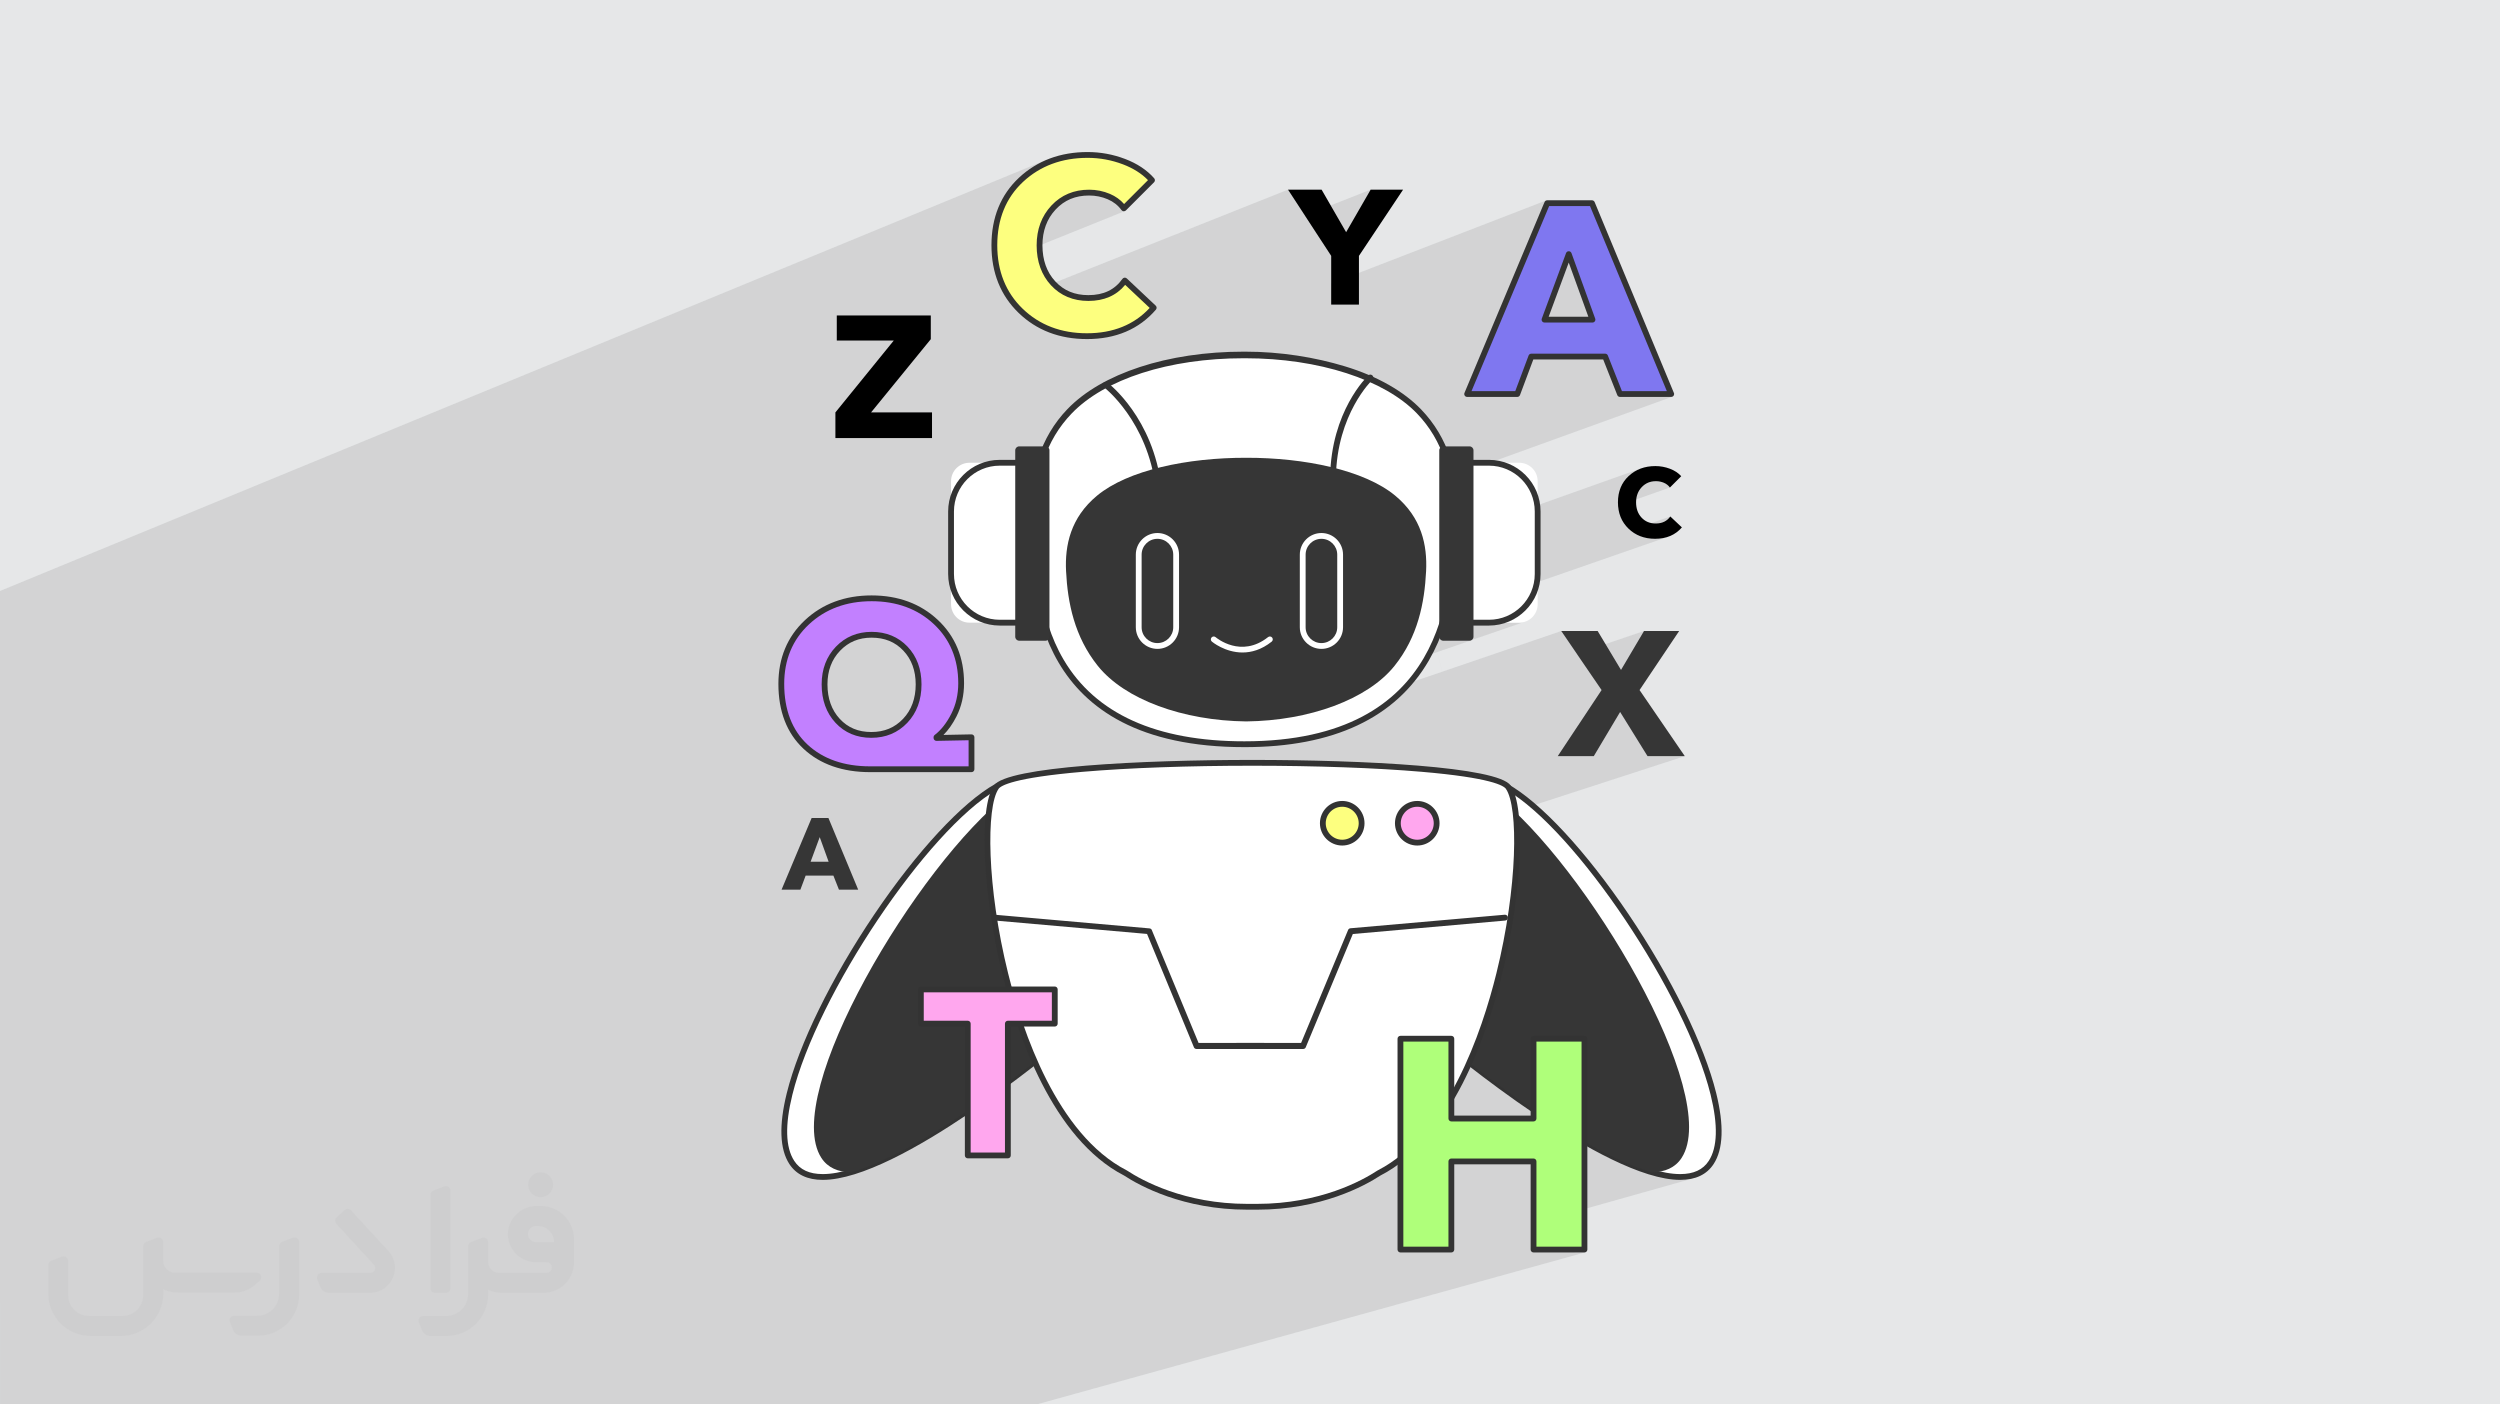
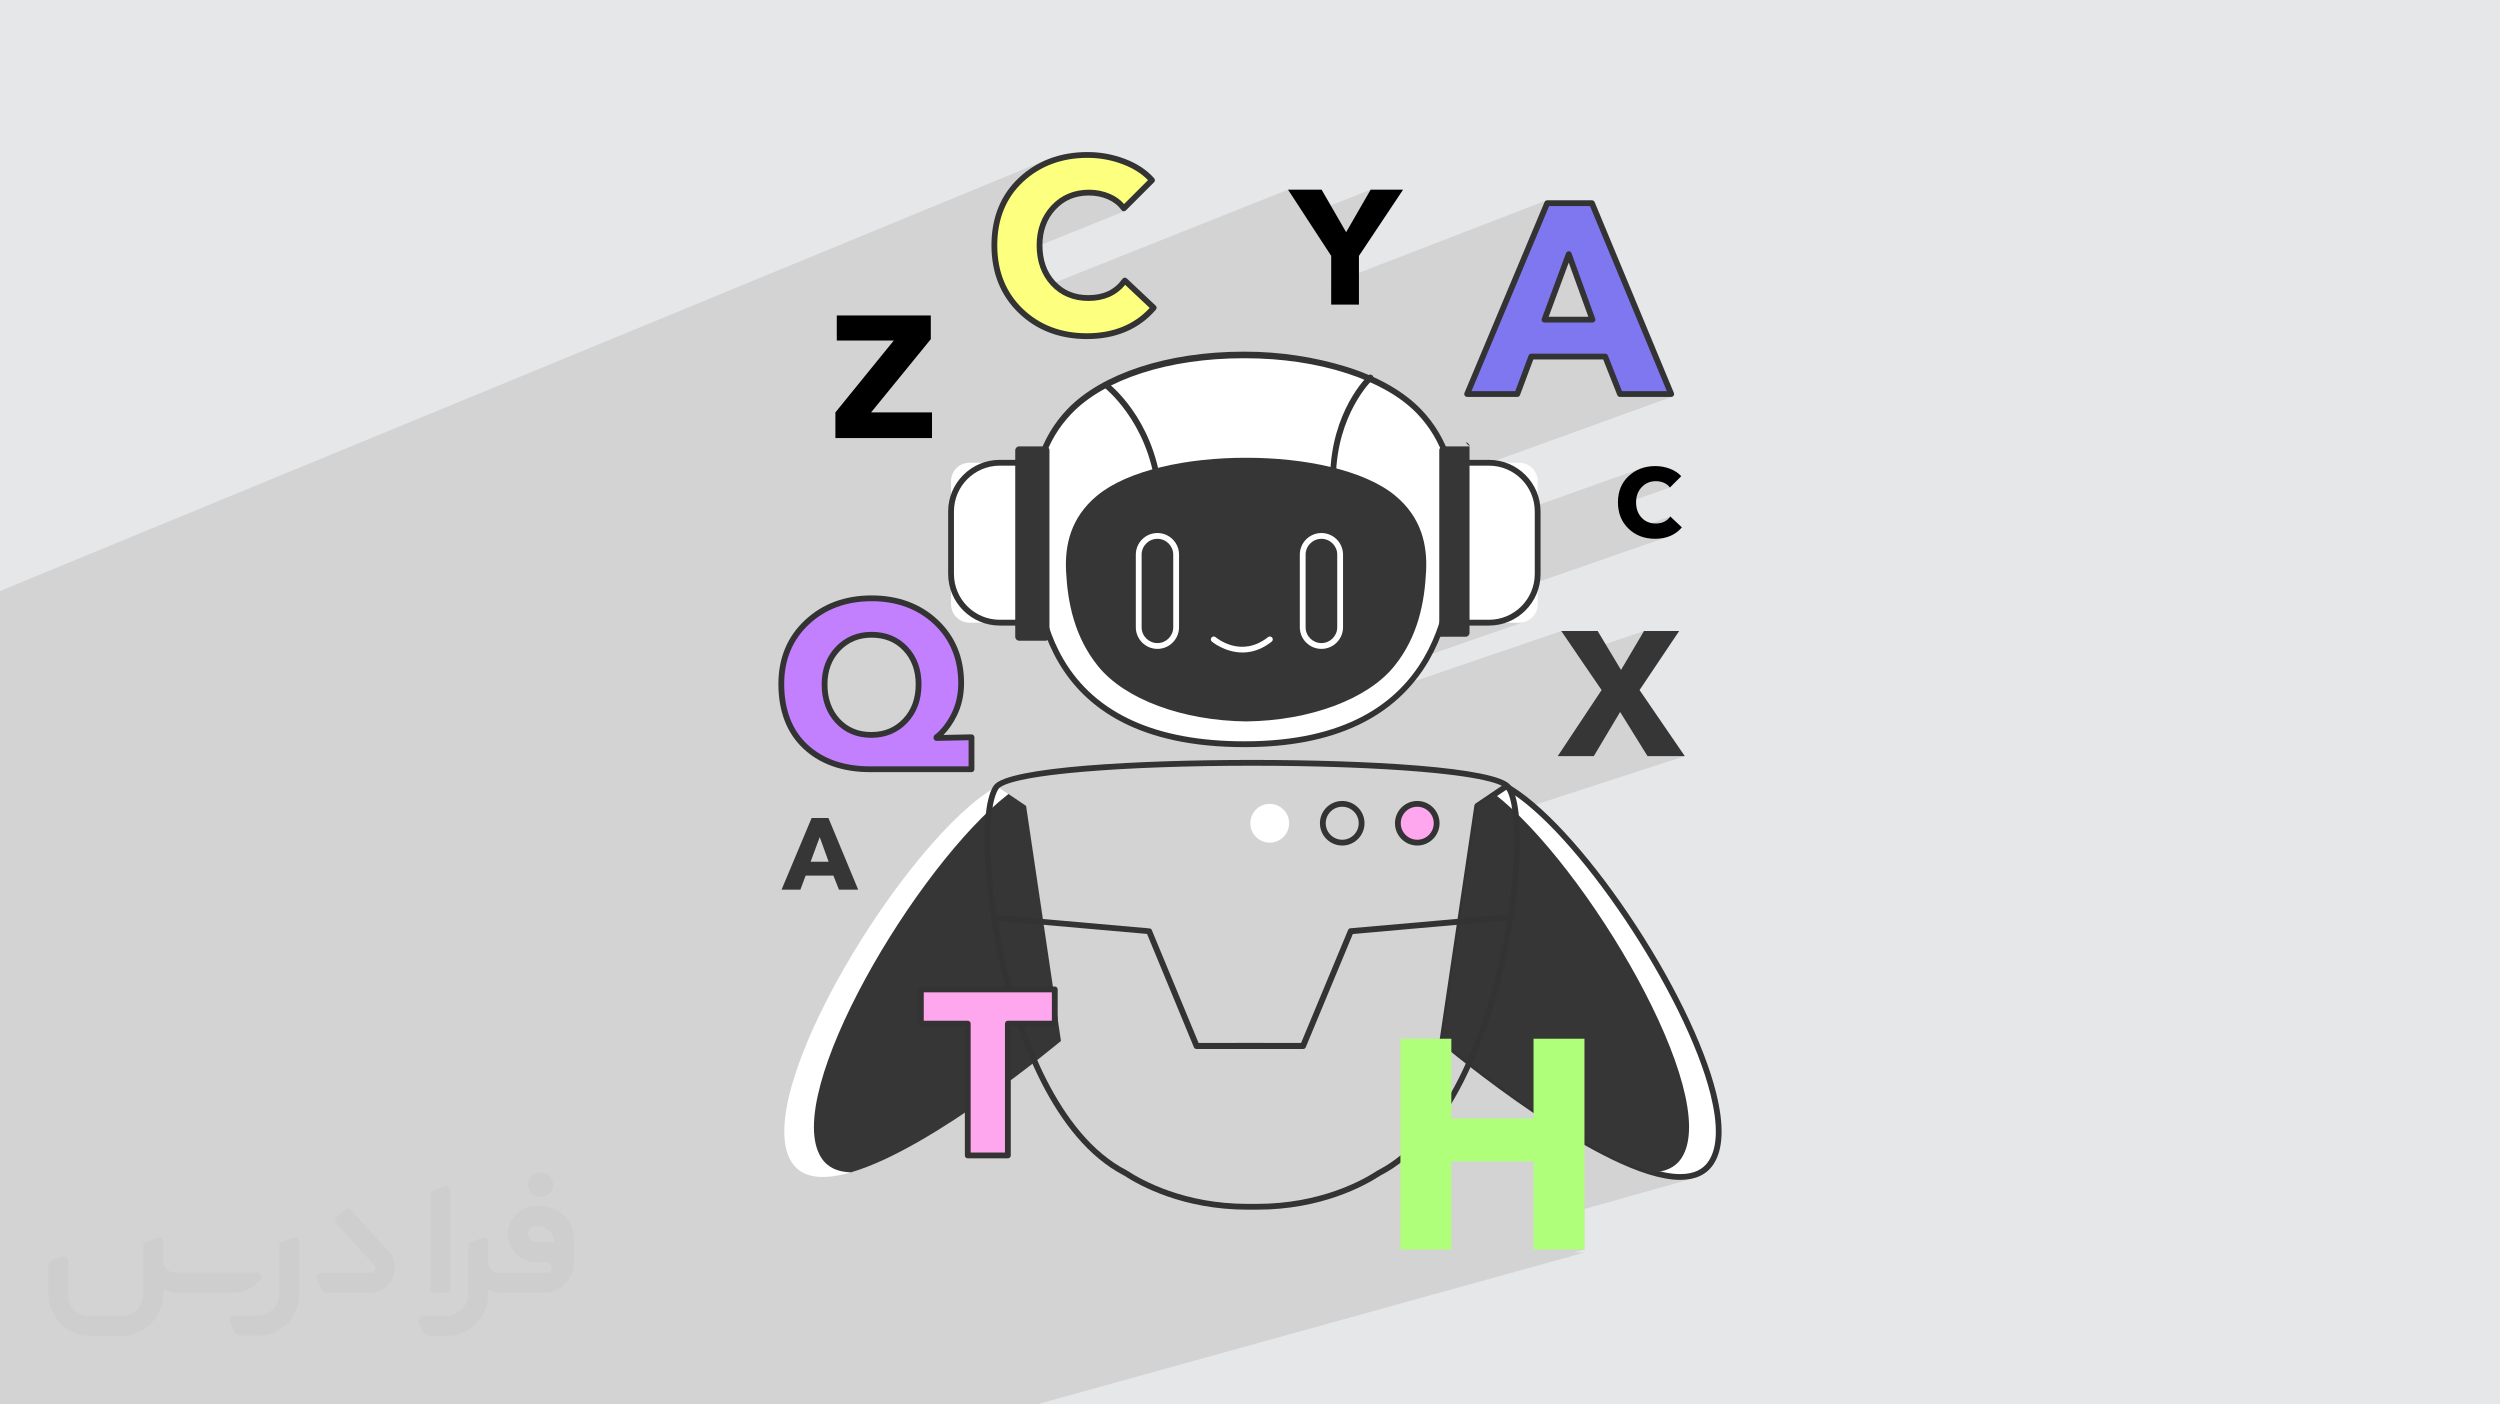
<svg xmlns="http://www.w3.org/2000/svg" xml:space="preserve" width="94.192mm" height="52.917mm" version="1.0" style="shape-rendering:geometricPrecision; text-rendering:geometricPrecision; image-rendering:optimizeQuality; fill-rule:evenodd; clip-rule:evenodd" viewBox="0 0 9404.92 5283.66">
  <defs>
    <style type="text/css">
   
    .fil9 {fill:black;fill-rule:nonzero}
    .fil4 {fill:#333333;fill-rule:nonzero}
    .fil5 {fill:#363636;fill-rule:nonzero}
    .fil8 {fill:#7F77F0;fill-rule:nonzero}
    .fil11 {fill:#AFFF7A;fill-rule:nonzero}
    .fil10 {fill:#C280FF;fill-rule:nonzero}
    .fil7 {fill:#FDFF7F;fill-rule:nonzero}
    .fil6 {fill:#FFA7EE;fill-rule:nonzero}
    .fil3 {fill:white;fill-rule:nonzero}
    .fil2 {fill:#373435;fill-rule:nonzero;fill-opacity:0.031}
    .fil1 {fill:#2B2A29;fill-opacity:0.102}
    .fil0 {fill:#E6E7E8}
   
  </style>
  </defs>
  <g id="Layer_x0020_1">
    <polygon class="fil0" points="-0,0 9404.92,0 9404.92,5283.66 -0,5283.66 " />
    <path class="fil1" d="M-0 4903.16l0 -5.61 0 -2.51 0 -1.06 0 -1.47 0 -26.62 0 -0.65 0 -2.27 0 -6.06 0 -1.94 0 -2.1 0 -3.2 0 -2.88 0 -4.21 0 -0.12 0 -5.01 0 -1.52 0 -9.05 0 -0.76 0 -0.34 0 -9.51 0 -1.47 0 -4.72 0 -4.61 0 -0.36 0 -18.32 0 -2.6 0 -0.11 0 -6.15 0 -3.52 0 -1.67 0 -4.56 0 -3.52 0 -15.73 0 -41.79 0 -2.68 0 -5.98 0 -3.88 0 -6.22 0 -3.62 0 -0.66 0 -0.84 0 -66.99 0 -6.05 0 -42.84 0 -21 0 -76.61 0 -4.79 0 -10.06 0 -9.67 0 -1.58 0 -22.29 0 -14.58 0 -9.48 0 -9.55 0 -6.53 0 -4.85 0 -3.78 0 -5.73 0 -12.56 0 -0.03 0 -19.91 0 -20.43 0 -1.1 0 -0.5 0 -0.2 0 -2.07 0 -0.96 0 -14.48 0 -0.37 0 -9.05 0 -2.03 0 -8.06 0 -8.38 0 -0.13 0 -0.42 0 -0.68 0 -6.63 0 -1.7 0 -1.88 0 -6.45 0 -0.08 0 -3.61 0 -0.14 0 -1.98 0 -4.1 0 -5.16 0 -3.22 0 -2.85 0 -8.36 0 -18.61 0 -7.74 0 -14.48 0 -0.56 0 -0.38 0 -3.97 0 -5.39 0 -10.49 0 -2.68 0 -5.18 0 -5.6 0 -4.46 0 -7.8 0 -10.45 0 -17.59 0 -8.36 0 -11.73 0 -4.84 0 -4.32 0 -0.53 0 -13.46 0 -2.77 0 -9 0 -7.6 0 -3.14 0 -0.27 0 -10.38 0 -2.98 0 -3.13 0 -2.39 0 -4.55 0 -0.78 0 -2.94 0 -1.14 0 -0.17 0 -20.01 0 -4.21 0 -16.04 0 -1.88 0 -2.01 0 -8.09 0 -3.19 0 -10.41 0 -8.45 0 -1.93 0 -0.68 0 -6.72 0 -9.31 0 -6.04 0 -12.96 0 -9.01 0 -0.69 0 -1.17 0 -20.28 0 -23.18 0 -16.82 0 -0.81 0 -3.27 0 -3.53 0 -1.61 0 -1.93 0 -1.22 0 -19.96 0 -0.16 0 -17.98 0 -7.89 0 -0.56 0 -0.03 0 -0.79 0 -0.61 0 -2.26 0 -5.41 0 -2.02 0 -11.97 0 -1.23 0 -7.64 0 -12.64 0 -3.25 0 -0.13 0 -6.48 0 -3.74 0 -8.85 0 -0.25 0 -6.56 0 -0.31 0 -7.45 0 -4.16 0 -4.16 0 -4.6 0 -3.08 0 -8.83 0 -9.98 0 -2.43 0 -4.86 0 -3.07 0 -4.8 0 -6.4 0 -6.93 0 -3.32 0 -16.77 0 -3.59 0 -6.27 0 -0.94 0 -0.27 0 -0.59 0 -2.75 0 -5.32 0 -1.15 0 -0.38 0 -8.96 0 -1.53 0 -0.69 0 -4.86 0 -8.89 0 -24.24 0 -6.99 0 -6.38 0 -2.63 0 -25.26 0 -1.02 0 -7.25 0 -3.29 0 -0.85 0 -8.35 0 -0.61 0 -0.69 0 -2.09 0 -2.4 0 -5.2 0 -0.2 0 -0.02 0 -4.16 0 -2.26 0 -8.19 0 -0.26 0 -1.47 0 -7.94 0 -0.09 0 -0.99 0 -13.01 0 -0.29 0 -2.6 0 -3.23 0 -29.92 0 -20.4 0 -13.34 0 -6.54 0 -64.94 0 -7.4 0 -45.35 0 -26.45 0 -0.15 0 -9.15 0 -0.67 0 -16.45 0 -0.59 0 -20.86 0 -0.05 0 -9.09 0 -6.92 0 -5.27 0 -25.59 0 -4 0 -8.09 0 -11.95 0 -10.37 0 -3.59 0 -11.93 0 -8.2 0 -3.04 0 -4.84 0 -6.22 0 -8.66 0 -11.54 0 -6.82 0 -2.66 0 -0.34 0 -89.64 0 -13.7 0 -10.21 0 -10.4 0 -3.17 0 -2.27 0 -17.18 0 -0.8 0 -1.29 0 -65.92 0 -25.33 0 -10.27 0 -3.26 0 -5.75 0 -1.25 0 -3.29 0 -10.22 0 -8.66 0 -1.66 0 -22.1 0 -8.6 0 -44.13 0 -0.35 0 -20.89 0 -77.56 0 -45.56 0 -0.6 0 -0.5 0 -6.79 0 -2.48 0 -14.06 0 -15.68 0 -17.63 0 -4.3 0 -3.57 0 -0.17 0 -10.85 0 -23.01 0 -8.07 0 -5.47 0 -5.73 0 -4.6 0 -10.37 0 -30.95 0 -69.91 0 -1.49 0 -18.13 0 -0.92 0 -10.59 0 -10.37 3933.62 -1620.73 -15.58 7.18 -15.17 7.93 -14.75 8.68 -14.33 9.43 -9.77 7.13 74.04 -30.47 15.49 -6.22 15.88 -5.48 16.28 -4.76 16.66 -4.02 17.06 -3.3 17.46 -2.56 17.86 -1.83 18.25 -1.1 18.65 -0.37 8.78 0.1 8.75 0.29 8.72 0.49 8.69 0.69 8.65 0.89 8.62 1.08 8.59 1.27 8.56 1.48 8.53 1.67 8.49 1.87 8.46 2.06 8.43 2.26 8.4 2.46 8.37 2.65 8.33 2.85 8.3 3.05 16.15 6.59 15.3 7.21 14.46 7.82 13.62 8.44 12.77 9.05 11.93 9.66 11.09 10.27 10.24 10.88 -106.01 106.01 -10.51 4.24 1.65 2.14 0.75 0.93 0.84 0.84 0.92 0.74 0.99 0.63 1.06 0.52 1.1 0.4 1.15 0.29 1.19 0.16 1.2 0.04 1.18 -0.09 1.16 -0.22 1.12 -0.35 -320.89 129.32 0.19 10.17 0.6 10.58 1 10.32 1.4 10.08 1.8 9.83 2.21 9.58 2.6 9.32 3 9.07 3.4 8.81 3.79 8.57 4.2 8.3 4.59 8.06 5 7.8 5.39 7.55 5.8 7.29 5.94 6.75 883.82 -352.06 63.62 97.59 247.14 -97.59 -92.19 159.96 -91.04 35.64 34.88 53.5 0 104.26 807.99 -312.4 -1.38 0.78 -1.25 0.97 -1.1 1.14 -0.93 1.31 -0.74 1.45 -4.06 9.69 14.13 -5.46 168.35 0 298.14 717.97 -30.14 10.91 30.14 0 0.02 0 0.03 0 0.03 0 0.03 0 2.2 -0.22 2.05 -0.64 -822.98 297.7 0 222.85 703.66 -250.2 -12.27 5.29 -11.63 6.46 -10.99 7.64 -10.35 8.81 -9.42 9.77 -8.15 10.5 -6.91 11.25 -5.64 11.98 -4.39 12.72 -1.72 7.34 116.24 -41.14 7.26 -1.77 7.62 -1.06 7.98 -0.35 3.91 0.09 3.86 0.29 3.81 0.47 3.76 0.66 3.71 0.86 3.65 1.04 3.61 1.23 3.55 1.42 3.43 1.6 3.27 1.79 3.09 1.96 2.91 2.13 2.74 2.32 2.56 2.5 2.38 2.67 2.2 2.85 -194.94 68.74 0.08 1.79 1.86 14.09 3.1 13.4 4.33 12.7 5.56 12 6.81 11.31 8.05 10.62 9.29 9.92 7.62 6.69 149.71 -52.34 -4.95 6.19 -5.49 5.36 -6.05 4.53 -6.6 3.71 -7.16 2.89 -108.52 37.9 2.55 1.83 11.54 6.59 12.19 5.39 12.84 4.19 13.49 3 14.15 1.8 14.81 0.6 15.54 -0.67 14.7 -2.02 13.86 -3.34 -802.09 278.84 0 31.78 133.04 0 17.59 -0.89 17.08 -2.62 16.51 -4.25 -54.12 18.68 116.72 0 13.99 -1.41 13.03 -4.05 -212.94 73.25 2.03 -0.2 2.79 -0.87 -126.84 43.63 17.73 74.37 448.42 -153.26 58.46 85.64 252.7 -85.64 -86.43 146.28 -101.6 34.11 28.46 41.68 -89.73 135.33 159.55 -52.88 103.05 166.22 140.29 0 -640.23 207.94 24.43 23.53 34.69 35.74 35.08 38.37 35.34 40.79 35.43 42.95 35.36 44.91 35.15 46.64 34.78 48.15 34.25 49.43 33.57 50.47 32.73 51.3 31.74 51.9 30.59 52.27 29.31 52.42 27.84 52.34 26.23 52.04 24.47 51.51 22.56 50.75 20.48 49.77 18.24 48.57 15.87 47.14 13.33 45.47 10.64 43.59 7.79 41.49 4.79 39.14 1.63 36.59 -1.68 33.79 -5.14 30.79 -8.76 27.54 -12.54 24.08 -4.69 6.71 -5.03 6.22 -5.36 5.75 -5.69 5.28 -6 4.82 -6.32 4.37 -6.61 3.94 -6.91 3.5 -7.19 3.09 -7.47 2.68 -7.74 2.27 -9.32 2.64 20.16 4.36 27.28 3.83 25.7 1.32 18.23 -0.77 16.8 -2.3 15.43 -3.85 -61.33 17.31 6.06 0.48 30.59 -1.49 27.72 -5.9 -63.3 17.85 9.8 0.5 10.63 -0.24 10.27 -0.7 9.91 -1.18 9.55 -1.65 9.18 -2.11 -409.78 115.43 0 152.54 -16.41 4.55 1.52 6.36 14.89 0 2.2 -0.22 -16.08 4.45 135.35 567.73 -135.35 -567.73 -554.44 153.7 83.95 414.03 -83.95 -414.03 -764.37 211.9 4.12 202.13 -4.12 -202.13 -729.18 202.13 -1.34 0 -4.38 0 -32.72 0 -47.36 0 -96.32 0 -47.25 0 -16.26 0 -226.95 0 -1.35 0 -36.62 0 -38.43 0 -8.38 0 -17.98 0 -10.64 0 -36.6 0 -23.8 0 -8.31 0 -46.74 0 -15.76 0 -27.08 0 -93.6 0 -441.7 0 -14.68 0 -44.55 0 -203.39 0 -18.73 0 -25.6 0 -11.16 0 -23.12 0 -1.31 0 -11.06 0 -51.79 0 -0.01 0 -10.24 0 -3.39 0 -2.85 0 -0.23 0 -0.22 0 -3.1 0 -4.15 0 -9.43 0 -11.27 0 -6.61 0 -7.09 0 -10.89 0 -10.36 0 -6.31 0 -1.73 0 -5.52 0 -9.63 0 -9.94 0 -9.82 0 -43.35 0 -234.69 0 -452.17 0 -11.69 0 -0.66 0 -23.46 0 -1.87 0 -20.55 0 -2.5 0 -2.03 0 -63.41 0 -41.37 0 -9.55 0 -23.42 0 -224.8 0 -12.64 0 -5.34 0 -2.66 0 -11.41 0 -107.19 0 -40.47 0 -0.47 0 -0.88 0 -8.67 0 -23 0 -0.95 0 -42.51 0 -62.48 0 -42.41 0 -12.55 0 -15.37 0 -10.44 0 -62.6 0 -56.21 0 -11.58 0 -12.47 0 -21.23 0 -0.47 0 -12.68 0 -0.02 0 -0.01 0 -7.48 0 -13.57 0 -43.78 0 -33.5 0 -1.23 0 -123.59 0 -68.62 0 -9.07 0 -9.04 0 -48.97 0 0 -43.34 0 -7.64 0 -11.62 0 -44.28 0 -47.64 0 -6.44 0 -0.44 0 -9.67 0 -4.35 0 -0.3 0 -8.1 0 -24.37 0 -5.49 0 -7.32 0 -3.63 0 -6.09 0 -0.45 0 -26.31 0 -3.49 0 -12.9 0 -11.26 0 -20.06 0 -12.97 0 -3.48 0 -47.48 0 -9.41 0 -0.31 0 -1.65zm5921.36 -191.46l24.43 0 -1.52 -6.36 -22.92 6.36zm-972.99 -2031.66l1.91 9.38 474.72 -162.24 -17.73 -74.37 -165 56.76 -6.01 7.15 -10.5 11.43 -11.16 11.14 -11.8 10.86 -12.41 10.56 -13.02 10.26 -13.59 9.95 -14.17 9.65 -14.7 9.33 -15.24 9.01 -15.74 8.68 -16.24 8.34 -16.69 8.01 -17.16 7.66 -17.58 7.31 -18.01 6.95 -18.4 6.58 -51.46 17.6zm1.91 9.38l-1.91 -9.38 -315.49 107.92 17.89 0.54 9.36 0.09 290.15 -99.17zm1339.54 1736.23l0.01 0 31.09 -8.79 -31.1 8.79z" />
    <g id="_2176816450576">
      <path class="fil2" d="M1125.4 4672.59l0 197.03c0,20.41 -3.74,40.82 -11.66,59.56 -7.92,18.74 -19.16,36.25 -33.74,50.4 -14.58,14.58 -31.65,25.82 -50.4,33.74 -18.74,7.92 -39.15,11.66 -59.56,11.66l-60.82 0c-7.08,0 -14.16,-2.08 -19.99,-6.25 -5.83,-4.16 -10.41,-9.58 -12.92,-16.25l-11.24 -29.16c-0.83,-2.5 -1.25,-5.41 -1.25,-8.33 0,-2.92 1.25,-5.42 2.92,-7.92 1.67,-2.5 3.74,-4.16 6.25,-5.41 2.5,-1.25 5.41,-2.09 7.91,-1.67l86.23 0c22.08,0 42.91,-8.75 58.73,-24.57 15.41,-15.42 24.15,-36.65 24.15,-58.73l0 -179.12c0,-3.33 1.26,-6.66 3.33,-9.58 2.09,-2.92 5,-5 7.92,-6.25l40.82 -15.83c2.5,-0.84 5.41,-1.25 8.33,-0.84 2.92,0.42 5.42,1.26 7.5,2.92 2.09,1.67 4.17,3.75 5.42,6.25 1.25,2.92 2.08,5.83 2.08,8.33z" />
      <path class="fil2" d="M2033.88 4536.8l-15 0c-59.57,0 -109.13,48.73 -108.31,107.88 0.42,27.5 12.08,54.16 31.66,73.32 19.57,19.57 46.23,30.4 74.14,30.4l39.57 0c5.42,0 10.41,2.08 14.17,5.83 3.74,3.74 5.83,8.75 5.83,14.16 0,5.42 -2.09,10.41 -5.83,14.17 -3.75,3.74 -8.75,5.83 -14.17,5.83l-179.11 0c-10.83,0 -20.83,-4.58 -28.33,-12.08 -7.5,-7.5 -11.66,-17.91 -12.08,-28.33l0 -74.98c0,-2.92 -0.83,-5.41 -2.08,-7.92 -1.25,-2.5 -3.33,-4.57 -5.42,-6.24 -2.08,-1.67 -4.99,-2.51 -7.5,-2.92 -2.92,-0.42 -5.41,0 -8.33,0.83l-41.24 15.83c-2.92,1.25 -5.83,3.33 -7.92,6.25 -2.08,2.92 -2.92,6.25 -2.92,9.58l0 179.12c0,22.08 -8.75,43.32 -24.15,58.73 -15.42,15.42 -36.65,24.57 -58.73,24.57l-86.64 0.01c-2.92,0 -5.42,0.83 -7.92,2.08 -2.5,1.25 -4.58,3.33 -6.25,5.42 -1.66,2.5 -2.5,4.99 -2.92,7.5 -0.41,2.92 0,5.41 1.26,8.33l11.24 29.16c2.5,6.67 7.08,12.5 12.91,16.66 5.83,4.16 12.91,6.25 20,5.83l60.81 0c41.24,0 80.81,-16.25 109.97,-45.82 29.16,-29.16 45.81,-68.74 45.81,-109.97l0 -18.32c15.84,7.91 33.33,12.08 50.82,12.08l157.03 0c30.41,0 59.99,-12.08 81.65,-33.74 21.66,-21.67 33.74,-50.82 33.74,-81.65l0 -85.81c0,-33.32 -13.33,-65.39 -36.65,-89.14 -23.74,-23.74 -55.82,-36.65 -89.14,-36.65zm50.39 136.2l-66.64 0c-7.92,0 -15.42,-2.5 -21.25,-7.91 -5.83,-5.42 -9.59,-12.5 -10.41,-20.42 0,-4.16 0.42,-8.75 2.08,-12.91 1.67,-4.16 3.75,-7.91 6.67,-10.82 5.83,-5.42 13.75,-8.76 21.66,-8.76l7.09 0c16.25,0 31.65,6.25 42.9,17.91 11.66,11.25 17.91,26.66 17.91,42.91z" />
      <path class="fil2" d="M1694.39 4478.9l0 367.39c0,2.08 -0.42,4.57 -1.25,6.66 -0.84,2.09 -2.09,4.16 -3.75,5.83 -1.67,1.67 -3.33,2.92 -5.41,3.74 -2.09,0.84 -4.16,1.26 -6.67,1.26l-40.82 0c-2.08,0 -4.58,-0.42 -6.66,-1.26 -2.09,-0.83 -4.16,-2.08 -5.42,-3.74 -1.66,-1.67 -2.92,-3.74 -3.74,-5.83 -0.83,-2.09 -1.25,-4.58 -1.25,-6.66l0 -351.57c0,-3.32 0.83,-6.66 2.92,-9.58 2.08,-2.92 4.58,-5 7.91,-6.25l40.83 -15.83c2.5,-0.84 5.41,-1.25 8.33,-1.25 2.92,0.41 5.41,1.25 7.5,2.92 2.5,1.66 4.16,3.74 5.41,6.24 1.25,2.09 2.09,5 2.09,7.92z" />
      <path class="fil2" d="M1391.56 4863.79l-153.7 0c-7.08,0 -14.17,-2.09 -20,-6.25 -5.83,-4.16 -10.41,-9.99 -13.33,-16.66l-11.24 -28.74c-0.83,-2.51 -1.25,-5.42 -0.83,-8.34 0.41,-2.92 1.25,-5.41 2.92,-7.91 1.66,-2.51 3.74,-4.16 6.24,-5.42 2.51,-1.25 5.42,-2.08 7.92,-2.08l184.11 0c3.33,0 6.66,-1.25 9.58,-2.92 2.93,-2.09 5,-4.58 6.67,-7.92 1.25,-3.33 1.67,-6.66 1.25,-9.99 -0.42,-3.33 -2.08,-6.67 -4.16,-9.17l-141.63 -154.12c-2.92,-3.33 -4.58,-7.92 -4.58,-12.5 0,-4.58 2.09,-8.75 5.83,-12.08l29.58 -27.49c3.33,-2.92 7.92,-4.58 12.5,-4.58 4.58,0.42 8.75,2.09 12.08,5.83l140.37 152.87c55.41,59.57 12.5,157.46 -69.56,157.46z" />
      <path class="fil2" d="M977.53 4817.97l-20 17.07c-20.83,17.91 -47.49,27.91 -74.98,27.91l-211.19 0c-19.57,0 -39.15,-4.16 -57.06,-12.49l0 16.25c0,20.82 -4.16,41.65 -12.08,60.81 -7.91,19.16 -19.57,36.65 -34.57,51.65 -14.58,14.58 -32.07,26.24 -51.65,34.58 -19.16,7.91 -39.99,12.07 -60.82,12.07l-114.55 0.01c-20.83,0 -41.66,-4.17 -60.82,-12.08 -19.16,-7.92 -36.65,-19.58 -51.65,-34.58 -14.58,-14.58 -26.24,-32.07 -34.57,-51.65 -7.92,-19.16 -12.08,-39.98 -12.08,-60.81l0 -107.89c0,-3.33 1.25,-6.66 2.92,-9.58 2.09,-2.92 4.58,-5 7.92,-6.25l40.82 -15.83c2.5,-0.84 5.41,-1.26 8.33,-0.84 2.92,0.42 5.42,1.25 7.5,2.92 2.09,1.67 4.16,3.75 5.42,6.25 1.25,2.5 2.08,5 2.08,7.92l0 128.71c0,20.83 8.34,40.82 22.92,55.41 14.58,14.58 34.57,22.91 55.4,22.91l125.79 0c20.83,0 40.41,-8.34 54.99,-22.92 14.58,-14.58 22.92,-34.57 22.92,-55.4l0 -184.11c0,-3.33 1.25,-6.67 2.92,-9.59 2.08,-2.92 4.57,-4.99 7.91,-6.24l40.82 -15.84c2.51,-0.83 5.42,-1.25 8.34,-0.83 2.92,0.42 5.41,1.25 7.91,2.92 2.51,1.67 4.17,3.74 5.42,6.25 1.25,2.5 2.08,5.41 2.08,7.91l0 70.4c0,11.66 4.58,23.32 12.92,31.65 8.33,8.34 19.57,13.33 31.65,13.33l307.4 0c3.33,0 7.09,0.84 9.59,2.92 2.92,2.09 5,5 6.25,7.92 1.25,3.33 1.25,6.66 0.41,10.41 0,3.74 -2.08,6.66 -4.57,8.75z" />
      <path class="fil2" d="M2033.88 4503.89c25.82,0 47.07,-21.25 47.07,-47.07 0,-25.83 -21.25,-47.07 -47.07,-47.07 -25.83,0 -47.08,21.24 -47.08,47.07 0,25.82 21.25,47.07 47.08,47.07z" />
    </g>
    <g id="_2176816457392">
      <path class="fil3" d="M3750.13 2958.31c-335.67,187.61 -936.52,1160.8 -771.5,1414.68 165.02,253.88 1011.28,-456.98 1011.28,-456.98l-131.17 -884.34 -108.61 -73.36z" />
-       <path class="fil4" d="M3095.27 4438.69c-0.02,0 -0.01,0 -0.03,0 -57.68,0 -100,-20.11 -125.76,-59.75 -36.32,-55.87 -39.59,-145.42 -9.74,-266.18 45.21,-182.86 168.35,-434.37 329.39,-672.81 160.68,-237.89 331.03,-421.51 455.67,-491.18 3.59,-2.01 8.02,-1.82 11.43,0.49l108.62 73.35c2.54,1.72 4.23,4.42 4.68,7.45l131.17 884.34c0.56,3.75 -0.88,7.53 -3.77,9.96 -25,21 -615.55,514.32 -901.66,514.32zm654.37 -1467.53c-260.83,151.45 -675.15,768.5 -768.7,1146.84 -28.35,114.65 -26.05,198.44 6.84,249.04 21.79,33.51 56.93,49.8 107.46,49.81 265.16,0.02 825.8,-458.03 882.96,-505.32l-129.56 -873.51 -99 -66.87z" />
      <path class="fil5" d="M3793.9 2986.93l66.26 44.74 131.17 884.34c0,0 -482.4,405.1 -789.79,494.3 -48.42,-1.13 -87.37,-17.16 -111.48,-54.25 -154.42,-237.58 361.83,-1105.03 703.84,-1369.14z" />
      <path class="fil3" d="M5666.04 2958.31c335.67,187.61 936.52,1160.8 771.5,1414.68 -165.02,253.88 -1011.29,-456.98 -1011.29,-456.98l131.17 -884.34 108.62 -73.36z" />
      <path class="fil4" d="M6320.92 4438.69c-286.1,0 -876.68,-493.32 -901.68,-514.32 -2.91,-2.44 -4.33,-6.21 -3.78,-9.95l131.17 -884.34c0.46,-3.04 2.16,-5.74 4.69,-7.45l108.61 -73.36c3.41,-2.31 7.85,-2.5 11.44,-0.48 124.64,69.65 294.98,253.28 455.67,491.18 161.04,238.43 284.18,489.94 329.39,672.8 29.85,120.76 26.58,210.31 -9.74,266.18 -25.77,39.65 -68.09,59.75 -125.77,59.75zm-882.96 -527.15c57.16,47.29 617.81,505.31 882.96,505.31 50.52,0 85.67,-16.3 107.47,-49.81 32.88,-50.59 35.19,-134.39 6.84,-249.04 -93.55,-378.34 -507.87,-995.39 -768.71,-1146.84l-99 66.87 -129.56 873.52z" />
      <path class="fil5" d="M5622.28 2986.93l-66.26 44.74 -131.17 884.34c0,0 482.4,405.1 789.79,494.3 48.42,-1.13 87.37,-17.16 111.47,-54.25 154.43,-237.58 -361.82,-1105.03 -703.83,-1369.14z" />
      <circle class="fil3" cx="4776.64" cy="3097.02" r="72.95" />
-       <path class="fil3" d="M5674.06 2961.23c-85.07,-122.03 -1841.2,-122.03 -1926.27,0 -101.56,145.69 22.58,1212.06 485.2,1450.95 0.26,0.14 0.51,0.24 0.77,0.38 86,56.53 251.74,129.67 469.79,127.22 2.49,0.07 4.9,0.03 7.38,0.08 2.49,-0.05 4.9,-0.01 7.39,-0.08 218.05,2.46 383.79,-70.68 469.79,-127.22 0.26,-0.14 0.51,-0.24 0.77,-0.38 462.62,-238.9 586.75,-1305.26 485.2,-1450.95z" />
      <path class="fil4" d="M4710.92 4550.78c-0.07,0 -0.15,0 -0.23,0l-3.21 -0.04c-1.41,-0.01 -2.83,-0.01 -4.25,-0.06 -3.21,0.05 -6.79,0.07 -10.39,0.07 -241.77,0 -404.98,-89.67 -464.5,-128.7l-0.28 -0.13c-269.22,-139.03 -401.81,-533.03 -456.9,-755.53 -75.04,-303.12 -89.84,-628.91 -32.33,-711.41 49.5,-71 554.6,-96.2 972.1,-96.2 417.5,0 922.59,25.2 972.1,96.2 57.51,82.51 42.71,408.29 -32.34,711.41 -55.08,222.49 -187.67,616.5 -456.81,755.49 -0.06,0.03 -0.23,0.12 -0.39,0.19 -59.54,39.02 -222.75,128.68 -464.47,128.68 -0.02,0 0.01,0 -0.01,0 -3.59,0 -7.2,-0.02 -10.81,-0.06 -1.01,0.04 -2.42,0.04 -3.83,0.05l-3.2 0.04c-0.09,0 -0.17,0 -0.25,0zm-7.51 -21.93c3.2,0.07 5.13,0.02 7.51,0.09 2.39,-0.06 4.7,-0.02 7.09,-0.08 3.96,0.03 7.49,0.05 11,0.05 236.67,0 395.69,-87.76 453.08,-125.48 0.3,-0.2 0.61,-0.38 0.93,-0.55 0.15,-0.08 0.75,-0.37 0.91,-0.44 261.4,-135 391.36,-522.39 445.56,-741.29 80.18,-323.89 83.12,-625.53 35.62,-693.68 -8.21,-11.78 -55.53,-41.61 -316.88,-64.01 -171.81,-14.73 -398.14,-22.84 -637.31,-22.84 -239.16,0 -465.49,8.11 -637.3,22.84 -261.35,22.41 -308.67,52.23 -316.89,64.01 -47.5,68.15 -44.55,369.79 35.63,693.68 54.19,218.9 184.14,606.29 445.63,741.33l0.84 0.41c0.32,0.16 0.63,0.34 0.93,0.54 57.38,37.72 216.41,125.48 453.08,125.48 3.52,0 7.02,-0.02 10.57,-0.06z" />
      <circle class="fil6" cx="5331.66" cy="3097.02" r="72.95" />
      <path class="fil4" d="M5331.66 3180.88c-46.24,0 -83.86,-37.62 -83.86,-83.86 0,-46.24 37.62,-83.86 83.86,-83.86 46.25,0 83.87,37.62 83.87,83.86 0,46.24 -37.62,83.86 -83.87,83.86zm0 -145.89c-34.2,0 -62.03,27.83 -62.03,62.03 0,34.21 27.83,62.03 62.03,62.03 34.21,0 62.04,-27.82 62.04,-62.03 0,-34.2 -27.83,-62.03 -62.04,-62.03z" />
-       <circle class="fil7" cx="5049.39" cy="3097.02" r="72.95" />
      <path class="fil4" d="M5049.4 3180.88c-46.25,0 -83.86,-37.62 -83.86,-83.86 0,-46.24 37.61,-83.86 83.86,-83.86 46.24,0 83.86,37.62 83.86,83.86 0,46.24 -37.62,83.86 -83.86,83.86zm0 -145.89c-34.2,0 -62.03,27.83 -62.03,62.03 0,34.21 27.82,62.03 62.03,62.03 34.2,0 62.03,-27.82 62.03,-62.03 0,-34.2 -27.83,-62.03 -62.03,-62.03z" />
      <path class="fil4" d="M4755.21 3946.25l-253.54 0c-4.42,0 -8.41,-2.08 -10.09,-6.16l-176.46 -426.67 -572.7 -50.43c-6,-0.53 -10.44,-5.76 -9.91,-11.76 0.53,-6.02 5.87,-10.4 11.84,-9.89l579.29 51.18c4.05,0.36 7.58,1.91 9.13,5.67l176.21 425.3 246.24 0c6.03,0 10.92,5.35 10.92,11.38 0,6.03 -4.89,11.38 -10.92,11.38z" />
      <path class="fil4" d="M4901.97 3946.25l-250.49 0c-6.03,0 -10.91,-5.35 -10.91,-11.38 0,-6.03 4.88,-11.38 10.91,-11.38l243.2 0 176.96 -425.31c1.56,-3.75 5.07,-5.81 9.13,-6.16l580.06 -50.9c5.98,-0.52 11.3,4.03 11.83,10.04 0.53,6.01 -3.91,11.37 -9.91,11.9l-573.47 50.61 -177.22 426.41c-1.7,4.07 -5.67,6.16 -10.08,6.16z" />
      <path class="fil3" d="M5338.49 1549.38c-135.97,-141.45 -399.33,-210.3 -656.96,-209.71 -259.75,-0.59 -521.89,68.27 -657.86,209.71 -116.82,121.52 -142.36,275.05 -136.73,417.96 6.9,175.22 -47.02,832.45 794.61,832.45 817.93,0 786.33,-657.23 793.23,-832.45 5.63,-142.9 -19.46,-296.44 -136.28,-417.96z" />
      <path class="fil4" d="M4681.53 2810.71c-794.27,0 -801.81,-581.5 -804.64,-800.41 -0.21,-16.41 -0.4,-30.57 -0.87,-42.53 -7.15,-181.38 38.57,-323.62 139.77,-428.89 128.27,-133.42 375.9,-215.98 662.43,-215.98l3.34 0 3.27 0c132.74,0 262.57,21.09 375.45,55.44 121.84,37.07 220.76,94.06 286.09,162.01 100.9,104.95 146.47,245.02 139.32,426.69 -0.38,9.52 -0.64,20.83 -0.93,33.03 -2.57,107.92 -7.36,308.99 -109.55,484.8 -125.61,216.09 -359,325.84 -693.67,325.84zm-3.31 -1462.99c-280.71,0 -522.46,78.57 -646.68,207.79 -96.86,100.76 -140.6,235.57 -133.7,410.69 0.49,12.24 0.67,26.9 0.89,43.46 1.38,106.43 3.94,304.71 102.6,472.11 120.04,203.66 348.89,307.02 680.2,307.02 762.61,0 776.25,-573.13 781.39,-788.92 0.29,-12.32 0.56,-23.36 0.94,-32.98 6.91,-175.42 -36.67,-310.94 -133.25,-411.39 -122.36,-127.29 -369.82,-207.78 -645.78,-207.78l-3.28 0 -3.33 0 0 0z" />
      <path class="fil4" d="M5014.74 1804.95c-0.05,0 -0.1,0 -0.15,0 -6.03,0 -10.85,-2.6 -10.77,-8.62 3.46,-249.22 138.49,-379.02 144.24,-384.47 4.37,-4.15 11.28,-3.35 15.44,1.01 4.15,4.37 3.97,11.58 -0.39,15.74l0 0c-1.35,1.28 -134.13,128.31 -137.45,367.86 -0.08,5.98 -4.95,8.48 -10.91,8.48z" />
      <path class="fil4" d="M4358.62 1846.63c-5.45,0 -10.16,-4.08 -10.82,-9.64 -29.96,-252.82 -193.33,-379.29 -194.97,-380.53 -4.8,-3.64 -5.76,-10.48 -2.12,-15.3 3.63,-4.79 10.47,-5.75 15.28,-2.13 7.03,5.3 172.4,132.92 203.5,395.38 0.71,5.99 -3.57,11.42 -9.56,12.13 -0.44,0.05 -0.88,0.08 -1.31,0.08z" />
      <path class="fil5" d="M5248.7 1864.57c-115.98,-96.07 -340.63,-142.85 -560.4,-142.45 -221.57,-0.4 -445.19,46.37 -561.17,142.45 -99.66,82.55 -121.45,186.85 -116.64,283.92 5.89,119.03 31.46,246.71 119.45,356.51 101.25,126.37 320.1,206.24 558.36,208.96 237.35,-2.73 456.54,-82.59 557.79,-208.96 87.99,-109.8 112.98,-237.48 118.86,-356.51 4.81,-97.07 -16.58,-201.37 -116.24,-283.92z" />
      <path class="fil3" d="M5715.21 1740.85l-257.75 0 0 601.59 257.75 0c38.34,0 69.42,-31.09 69.42,-69.43l0 -462.72c0,-38.35 -31.08,-69.43 -69.42,-69.43z" />
      <path class="fil4" d="M5601.42 2353.36l-143.96 0c-6.03,0 -10.92,-4.88 -10.92,-10.91l0 -601.59c0,-6.03 4.89,-10.92 10.92,-10.92l143.96 0c107.05,0 194.14,87.09 194.14,194.14l0 235.15c0,107.05 -87.09,194.14 -194.14,194.14zm-133.04 -21.84l133.04 0c95.01,0 172.3,-77.29 172.3,-172.29l0 -235.16c0,-95.01 -77.29,-172.29 -172.3,-172.29l-133.04 0 0 579.74z" />
-       <path class="fil5" d="M5528.33 1679.24l-99.01 0c-8.17,0 -14.86,6.68 -14.86,14.86l0 701.38c0,8.17 6.69,14.86 14.86,14.86l99.01 0c8.18,0 14.86,-6.69 14.86,-14.86l0 -701.38c0,-8.18 -6.69,-14.86 -14.86,-14.86z" />
+       <path class="fil5" d="M5528.33 1679.24l-99.01 0c-8.17,0 -14.86,6.68 -14.86,14.86l0 701.38l99.01 0c8.18,0 14.86,-6.69 14.86,-14.86l0 -701.38c0,-8.18 -6.69,-14.86 -14.86,-14.86z" />
      <path class="fil3" d="M3647.26 1740.85l257.74 0 0 601.59 -257.74 0c-38.35,0 -69.43,-31.09 -69.43,-69.43l0 -462.72c0,-38.35 31.08,-69.43 69.43,-69.43z" />
      <path class="fil4" d="M3905 2353.36l-143.96 0c-107.04,0 -194.14,-87.09 -194.14,-194.13l0 -235.16c0,-107.04 87.09,-194.14 194.14,-194.14l143.96 0c6.03,0 10.92,4.89 10.92,10.92l0 601.59c0,6.02 -4.89,10.91 -10.92,10.91zm-143.96 -601.58c-95,0 -172.29,77.28 -172.29,172.29l0 235.15c0,95.01 77.29,172.3 172.29,172.3l133.05 0 0 -579.74 -133.05 0z" />
      <path class="fil5" d="M3834.14 1679.24l99.01 0c8.17,0 14.86,6.68 14.86,14.86l0 701.38c0,8.17 -6.69,14.86 -14.86,14.86l-99.01 0c-8.18,0 -14.86,-6.69 -14.86,-14.86l0 -701.38c0,-8.18 6.68,-14.86 14.86,-14.86z" />
      <path class="fil3" d="M4354.21 2441.08c-44.83,0 -81.31,-36.48 -81.31,-81.31l0 -273.29c0,-44.83 36.47,-81.31 81.31,-81.31 44.83,0 81.31,36.47 81.31,81.31l0 273.28c0,44.83 -36.47,81.32 -81.31,81.32zm0 -414.06c-32.79,0 -59.47,26.67 -59.47,59.47l0 273.28c0,32.8 26.68,59.48 59.47,59.48 32.79,0 59.47,-26.68 59.47,-59.48l0 -273.28c0,-32.79 -26.68,-59.47 -59.47,-59.47z" />
      <path class="fil3" d="M4971.16 2441.08c-44.83,0 -81.31,-36.48 -81.31,-81.31l0 -273.29c0,-44.83 36.47,-81.31 81.31,-81.31 44.83,0 81.31,36.47 81.31,81.31l0 273.28c0,44.83 -36.47,81.32 -81.31,81.32zm0 -414.06c-32.79,0 -59.47,26.67 -59.47,59.47l0 273.28c0,32.8 26.68,59.48 59.47,59.48 32.79,0 59.47,-26.68 59.47,-59.48l0 -273.28c0,-32.79 -26.68,-59.47 -59.47,-59.47z" />
      <path class="fil3" d="M4674.29 2454.67c-66.29,0 -114.61,-40.45 -115.33,-41.07 -4.58,-3.92 -5.11,-10.81 -1.19,-15.4 3.92,-4.56 10.81,-5.1 15.39,-1.19l0 0c3.87,3.3 96.15,79.91 197.3,-0.26 4.72,-3.74 11.59,-2.96 15.34,1.78 3.74,4.72 2.95,11.59 -1.78,15.34 -38.6,30.59 -76.43,40.8 -109.73,40.8z" />
      <path class="fil8" d="M6287.01 1482.33l-192.68 0 -55.78 -140.96 -277.86 0 -52.73 140.95 -188.61 0.01 301.17 -717.97 168.35 0 298.14 717.97zm-296.11 -279.89l-89.24 -246.43 -91.26 246.43 180.51 0z" />
      <path class="fil4" d="M6287.12 1493.24c-0.05,0 -0.08,0 -0.11,0l-192.68 0c-4.47,0 -8.5,-2.74 -10.15,-6.9l-53.04 -134.06 -262.87 0 -50.07 133.87c-1.6,4.26 -5.67,7.09 -10.22,7.09l-188.62 0c-3.65,0 -7.07,-1.83 -9.09,-4.87 -2.03,-3.05 -2.4,-6.9 -0.98,-10.26l301.18 -717.97c1.7,-4.05 5.66,-6.69 10.06,-6.69l168.34 0c4.41,0 8.4,2.65 10.08,6.73l297.58 716.63c0.96,1.62 1.51,3.51 1.51,5.53 0,6.03 -4.89,10.91 -10.91,10.91zm-185.36 -21.84l168.88 0 -289.06 -696.13 -153.79 0 -292.03 696.13 164.63 0 50.07 -133.87c1.6,-4.26 5.67,-7.09 10.22,-7.09l277.87 0c4.47,0 8.5,2.74 10.14,6.9l53.05 134.06zm-110.86 -258.04l-180.51 0c-3.57,0 -6.92,-1.75 -8.97,-4.68 -2.04,-2.94 -2.52,-6.68 -1.27,-10.02l91.26 -246.44c1.59,-4.29 5.61,-7.19 10.28,-7.12 4.58,0.01 8.66,2.9 10.22,7.2l89.23 246.43c1.21,3.34 0.72,7.07 -1.33,9.98 -2.04,2.92 -5.38,4.65 -8.94,4.65zm-164.82 -21.84l149.25 0 -73.79 -203.76 -75.47 203.76z" />
      <path class="fil5" d="M3228.46 3346.86l-72.35 0 -20.94 -52.93 -104.34 0 -19.8 52.93 -70.82 0 113.09 -269.6 63.21 0 111.95 269.6zm-111.19 -105.1l-33.51 -92.53 -34.27 92.53 67.78 0z" />
      <path class="fil9" d="M6327.23 1984.02c-24.7,28.61 -58.32,42.92 -100.86,42.92 -40.35,0 -73.72,-12.78 -100.13,-38.33 -26.41,-25.54 -39.61,-58.49 -39.61,-98.83 0,-40.84 13.39,-73.78 40.16,-98.84 26.77,-25.06 60.33,-37.59 100.68,-37.59 18.82,0 37.09,3.35 54.83,10.08 17.72,6.73 31.84,16.09 42.36,28.06l-42.54 42.55c-5.63,-7.83 -13.15,-13.76 -22.56,-17.79 -9.42,-4.03 -19.38,-6.05 -29.89,-6.05 -21.77,0 -39.67,7.52 -53.73,22.56 -14.06,15.04 -21.09,34.05 -21.09,57.03 0,23.46 6.84,42.61 20.54,57.39 13.69,14.8 31.41,22.19 53.18,22.19 24.2,0 42.55,-8.8 55.01,-26.4l43.65 41.07z" />
      <path class="fil7" d="M4340.26 1157.72c-61.56,71.28 -145.31,106.93 -251.32,106.93 -100.54,0 -183.7,-31.83 -249.5,-95.51 -65.79,-63.65 -98.7,-145.76 -98.7,-246.29 0,-101.75 33.36,-183.84 100.07,-246.3 66.72,-62.45 150.34,-93.67 250.87,-93.67 46.91,0 92.45,8.37 136.62,25.12 44.17,16.76 79.36,40.08 105.56,69.91l-106.01 106.01c-14.03,-19.48 -32.76,-34.27 -56.21,-44.31 -23.45,-10.05 -48.29,-15.09 -74.48,-15.09 -54.24,0 -98.86,18.73 -133.89,56.21 -35.04,37.46 -52.55,84.84 -52.55,142.1 0,58.48 17.05,106.16 51.18,143.02 34.12,36.87 78.28,55.29 132.52,55.29 60.32,0 106.01,-21.93 137.08,-65.8l108.76 102.36z" />
      <path class="fil4" d="M4088.93 1275.56c-102.98,0 -189.48,-33.16 -257.08,-98.57 -67.7,-65.5 -102.03,-151 -102.03,-254.14 0,-104.4 34.83,-189.95 103.52,-254.27 68.5,-64.11 155.41,-96.62 258.33,-96.62 48.01,0 95.28,8.7 140.5,25.83 45.65,17.33 82.61,41.87 109.88,72.93 3.8,4.32 3.58,10.85 -0.48,14.93l-106.01 106.01c-2.27,2.27 -5.39,3.44 -8.6,3.16 -3.2,-0.26 -6.11,-1.9 -7.99,-4.5 -12.78,-17.77 -30.15,-31.45 -51.64,-40.66 -21.99,-9.43 -45.59,-14.2 -70.17,-14.2 -51.56,0 -92.74,17.24 -125.92,52.74 -32.91,35.19 -49.6,80.5 -49.6,134.66 0,55.38 16.25,101.01 48.28,135.6 32.24,34.85 72.96,51.79 124.5,51.79 57.08,0 99,-20.02 128.17,-61.21 1.83,-2.57 4.68,-4.23 7.83,-4.55 3.17,-0.32 6.27,0.75 8.57,2.92l108.76 102.37c4.26,4.01 4.6,10.66 0.78,15.09 -63.43,73.46 -150.77,110.7 -259.59,110.7zm2.75 -681.76c-97.19,0 -179.09,30.52 -243.4,90.72 -64.11,60.02 -96.61,140.21 -96.61,238.33 0,96.98 32.09,177.21 95.38,238.44 63.38,61.34 144.77,92.43 241.89,92.43 98.23,0 177.6,-32.06 236.09,-95.34l-92.18 -86.77c-32.84,40.14 -79.34,60.47 -138.43,60.47 -57.15,0 -104.43,-19.78 -140.53,-58.8 -35.89,-38.75 -54.08,-89.37 -54.08,-150.43 0,-59.88 18.66,-110.2 55.49,-149.57 37,-39.59 84.73,-59.66 141.87,-59.66 27.56,0 54.07,5.37 78.78,15.97 21.04,9.02 38.76,21.76 52.85,37.97l89.92 -89.93c-24.15,-24.84 -55.82,-44.8 -94.29,-59.41 -42.74,-16.2 -87.4,-24.41 -132.75,-24.41z" />
      <polygon class="fil6" points="3968,3850.91 3791.56,3850.91 3791.56,4346.72 3640.7,4346.72 3640.7,3850.91 3464.25,3850.91 3464.25,3722.09 3968,3722.09 " />
      <path class="fil4" d="M3791.56 4357.63l-150.86 0c-6.03,0 -10.92,-4.88 -10.92,-10.91l0 -484.9 -165.53 0c-6.03,0 -10.91,-4.88 -10.91,-10.91l0 -128.81c0,-6.03 4.88,-10.92 10.91,-10.92l503.76 0c6.03,0 10.92,4.89 10.92,10.92l0 128.81c0,6.03 -4.89,10.91 -10.92,10.91l-165.53 0 0 484.9c0,6.03 -4.88,10.91 -10.91,10.91zm-139.95 -21.84l129.02 0 0 -484.89c0,-6.03 4.89,-10.92 10.92,-10.92l165.53 0 0 -106.97 -481.92 -0.01 0 106.98 165.52 0c6.03,0 10.92,4.89 10.92,10.92l0 484.89z" />
      <path class="fil10" d="M3654.75 2893.86l-381.2 0c-101.43,0 -182.5,-28.31 -243.23,-84.91 -60.74,-56.6 -91.1,-135.33 -91.1,-236.15 0,-94.34 32.13,-171.59 96.41,-231.73 64.25,-60.14 145.34,-90.21 243.22,-90.21 97.87,0 178.51,29.77 241.9,89.32 63.37,59.57 95.09,136.2 95.09,229.96 0,44.23 -9.16,84.33 -27.42,120.29 -18.29,35.98 -40.11,63.68 -65.45,83.14l0 2.66 131.78 -2.66 0 120.29zm-199.01 -319.3c0,-54.84 -16.51,-99.65 -49.53,-134.45 -33.03,-34.79 -75.49,-52.18 -127.37,-52.18 -50.72,0 -92.87,17.55 -126.48,52.63 -33.61,35.09 -50.41,79.75 -50.41,134 0,56.03 16.37,101.72 49.09,137.09 32.73,35.38 75.04,53.07 126.93,53.07 51.29,0 93.75,-17.69 127.36,-53.07 33.62,-35.38 50.41,-81.07 50.41,-137.09z" />
      <path class="fil4" d="M3654.75 2904.77l-381.2 0c-103.81,0 -188.15,-29.55 -250.67,-87.84 -62.75,-58.48 -94.58,-140.63 -94.58,-244.15 0,-97.05 33.6,-177.69 99.86,-239.69 66.06,-61.83 150.4,-93.17 250.69,-93.17 100.28,0 184.18,31.05 249.38,92.29 65.37,61.46 98.52,141.5 98.52,237.92 0,45.74 -9.63,87.89 -28.61,125.24 -14.06,27.68 -30.4,50.91 -48.76,69.39l105.14 -2.12c2.99,0.03 5.77,1.06 7.87,3.12 2.1,2.06 3.28,4.87 3.28,7.8l0 120.29c0,6.03 -4.89,10.91 -10.92,10.91zm-375.9 -643.01c-94.57,0 -173.9,29.36 -235.76,87.27 -61.68,57.7 -92.95,132.99 -92.95,223.75 0,97.21 29.49,173.99 87.63,228.17 58.35,54.4 137.68,81.98 235.78,81.98l370.29 0 0 -98.22 -120.65 2.43c-0.08,0 -0.15,0 -0.23,0 -2.85,0 -5.59,-1.12 -7.64,-3.12 -2.1,-2.06 -3.28,-4.87 -3.28,-7.8l0 -2.66c0,-3.39 1.58,-6.6 4.27,-8.66 23.93,-18.38 44.91,-45.11 62.37,-79.43 17.4,-34.26 26.23,-73.07 26.23,-115.35 0,-90.15 -30.83,-164.85 -91.64,-222.01 -61.01,-57.3 -139.88,-86.36 -234.43,-86.36zm-0.88 513.87c-54.83,0 -100.23,-19.03 -134.94,-56.56 -34.51,-37.3 -51.99,-85.92 -51.99,-144.51 0,-56.9 17.98,-104.52 53.44,-141.56 35.61,-37.15 80.82,-55.99 134.37,-55.99 54.76,0 100.27,18.7 135.29,55.59 34.86,36.73 52.53,84.49 52.53,141.96 0,58.65 -17.97,107.31 -53.42,144.62 -35.59,37.46 -81.11,56.45 -135.28,56.45zm0.88 -376.78c-48.04,0 -86.83,16.12 -118.59,49.27 -31.44,32.82 -47.38,75.36 -47.38,126.44 0,52.92 15.54,96.54 46.18,129.67 30.84,33.35 69.74,49.56 118.91,49.56 48.63,0 87.7,-16.25 119.45,-49.66 31.45,-33.12 47.41,-76.71 47.41,-129.57 0,-51.68 -15.66,-94.39 -46.53,-126.93 -31.16,-32.82 -70.24,-48.78 -119.45,-48.78z" />
      <polygon class="fil11" points="5960.68,4700.78 5769.12,4700.78 5769.12,4369.19 5459.93,4369.19 5459.93,4700.77 5268.37,4700.77 5268.37,3907.65 5459.93,3907.65 5459.93,4207.87 5769.12,4207.88 5769.12,3907.65 5960.68,3907.65 " />
-       <path class="fil4" d="M5960.68 4711.7l-191.56 0c-6.03,0 -10.92,-4.89 -10.92,-10.92l0 -320.66 -287.34 0 0 320.66c0,6.03 -4.89,10.92 -10.92,10.92l-191.55 0c-6.03,0 -10.92,-4.89 -10.92,-10.92l0 -793.12c0,-6.03 4.89,-10.91 10.92,-10.91l191.56 0c6.03,0 10.91,4.88 10.91,10.91l0 289.3 287.34 0 0 -289.3c0,-6.03 4.89,-10.91 10.92,-10.91l191.56 0c6.03,0 10.92,4.88 10.92,10.91l0 793.12c0,6.03 -4.89,10.92 -10.92,10.92zm-180.65 -21.84l169.72 0 0 -771.28 -169.72 0 0 289.3c0,6.03 -4.88,10.92 -10.91,10.92l-309.19 0c-6.03,0 -10.91,-4.89 -10.91,-10.92l0 -289.3 -169.72 0 0 771.28 169.72 0 0 -320.66c0,-6.03 4.88,-10.92 10.91,-10.92l309.19 0c6.03,0 10.91,4.89 10.91,10.92l0 320.66z" />
      <polygon class="fil9" points="5278.33,713.53 5112.27,962.62 5112.27,1145.8 5007.87,1145.79 5007.87,962.62 4845.46,713.53 4971.84,713.53 5064.03,873.49 5156.22,713.53 " />
      <polygon class="fil9" points="3506.18,1647.87 3142.75,1647.87 3142.75,1551.47 3362.25,1281.17 3147.96,1281.17 3147.96,1186.73 3501.63,1186.73 3501.63,1275.97 3276.92,1551.47 3506.18,1551.47 3506.18,1647.87 " />
      <polygon class="fil5" points="6338.16,2844.63 6197.88,2844.63 6094.82,2678.42 5995.75,2844.63 5860.12,2844.63 6025.01,2595.97 5873.42,2373.91 6010.38,2373.91 6098.15,2520.18 6184.58,2373.91 6316.89,2373.91 6167.95,2595.97 " />
    </g>
  </g>
</svg>